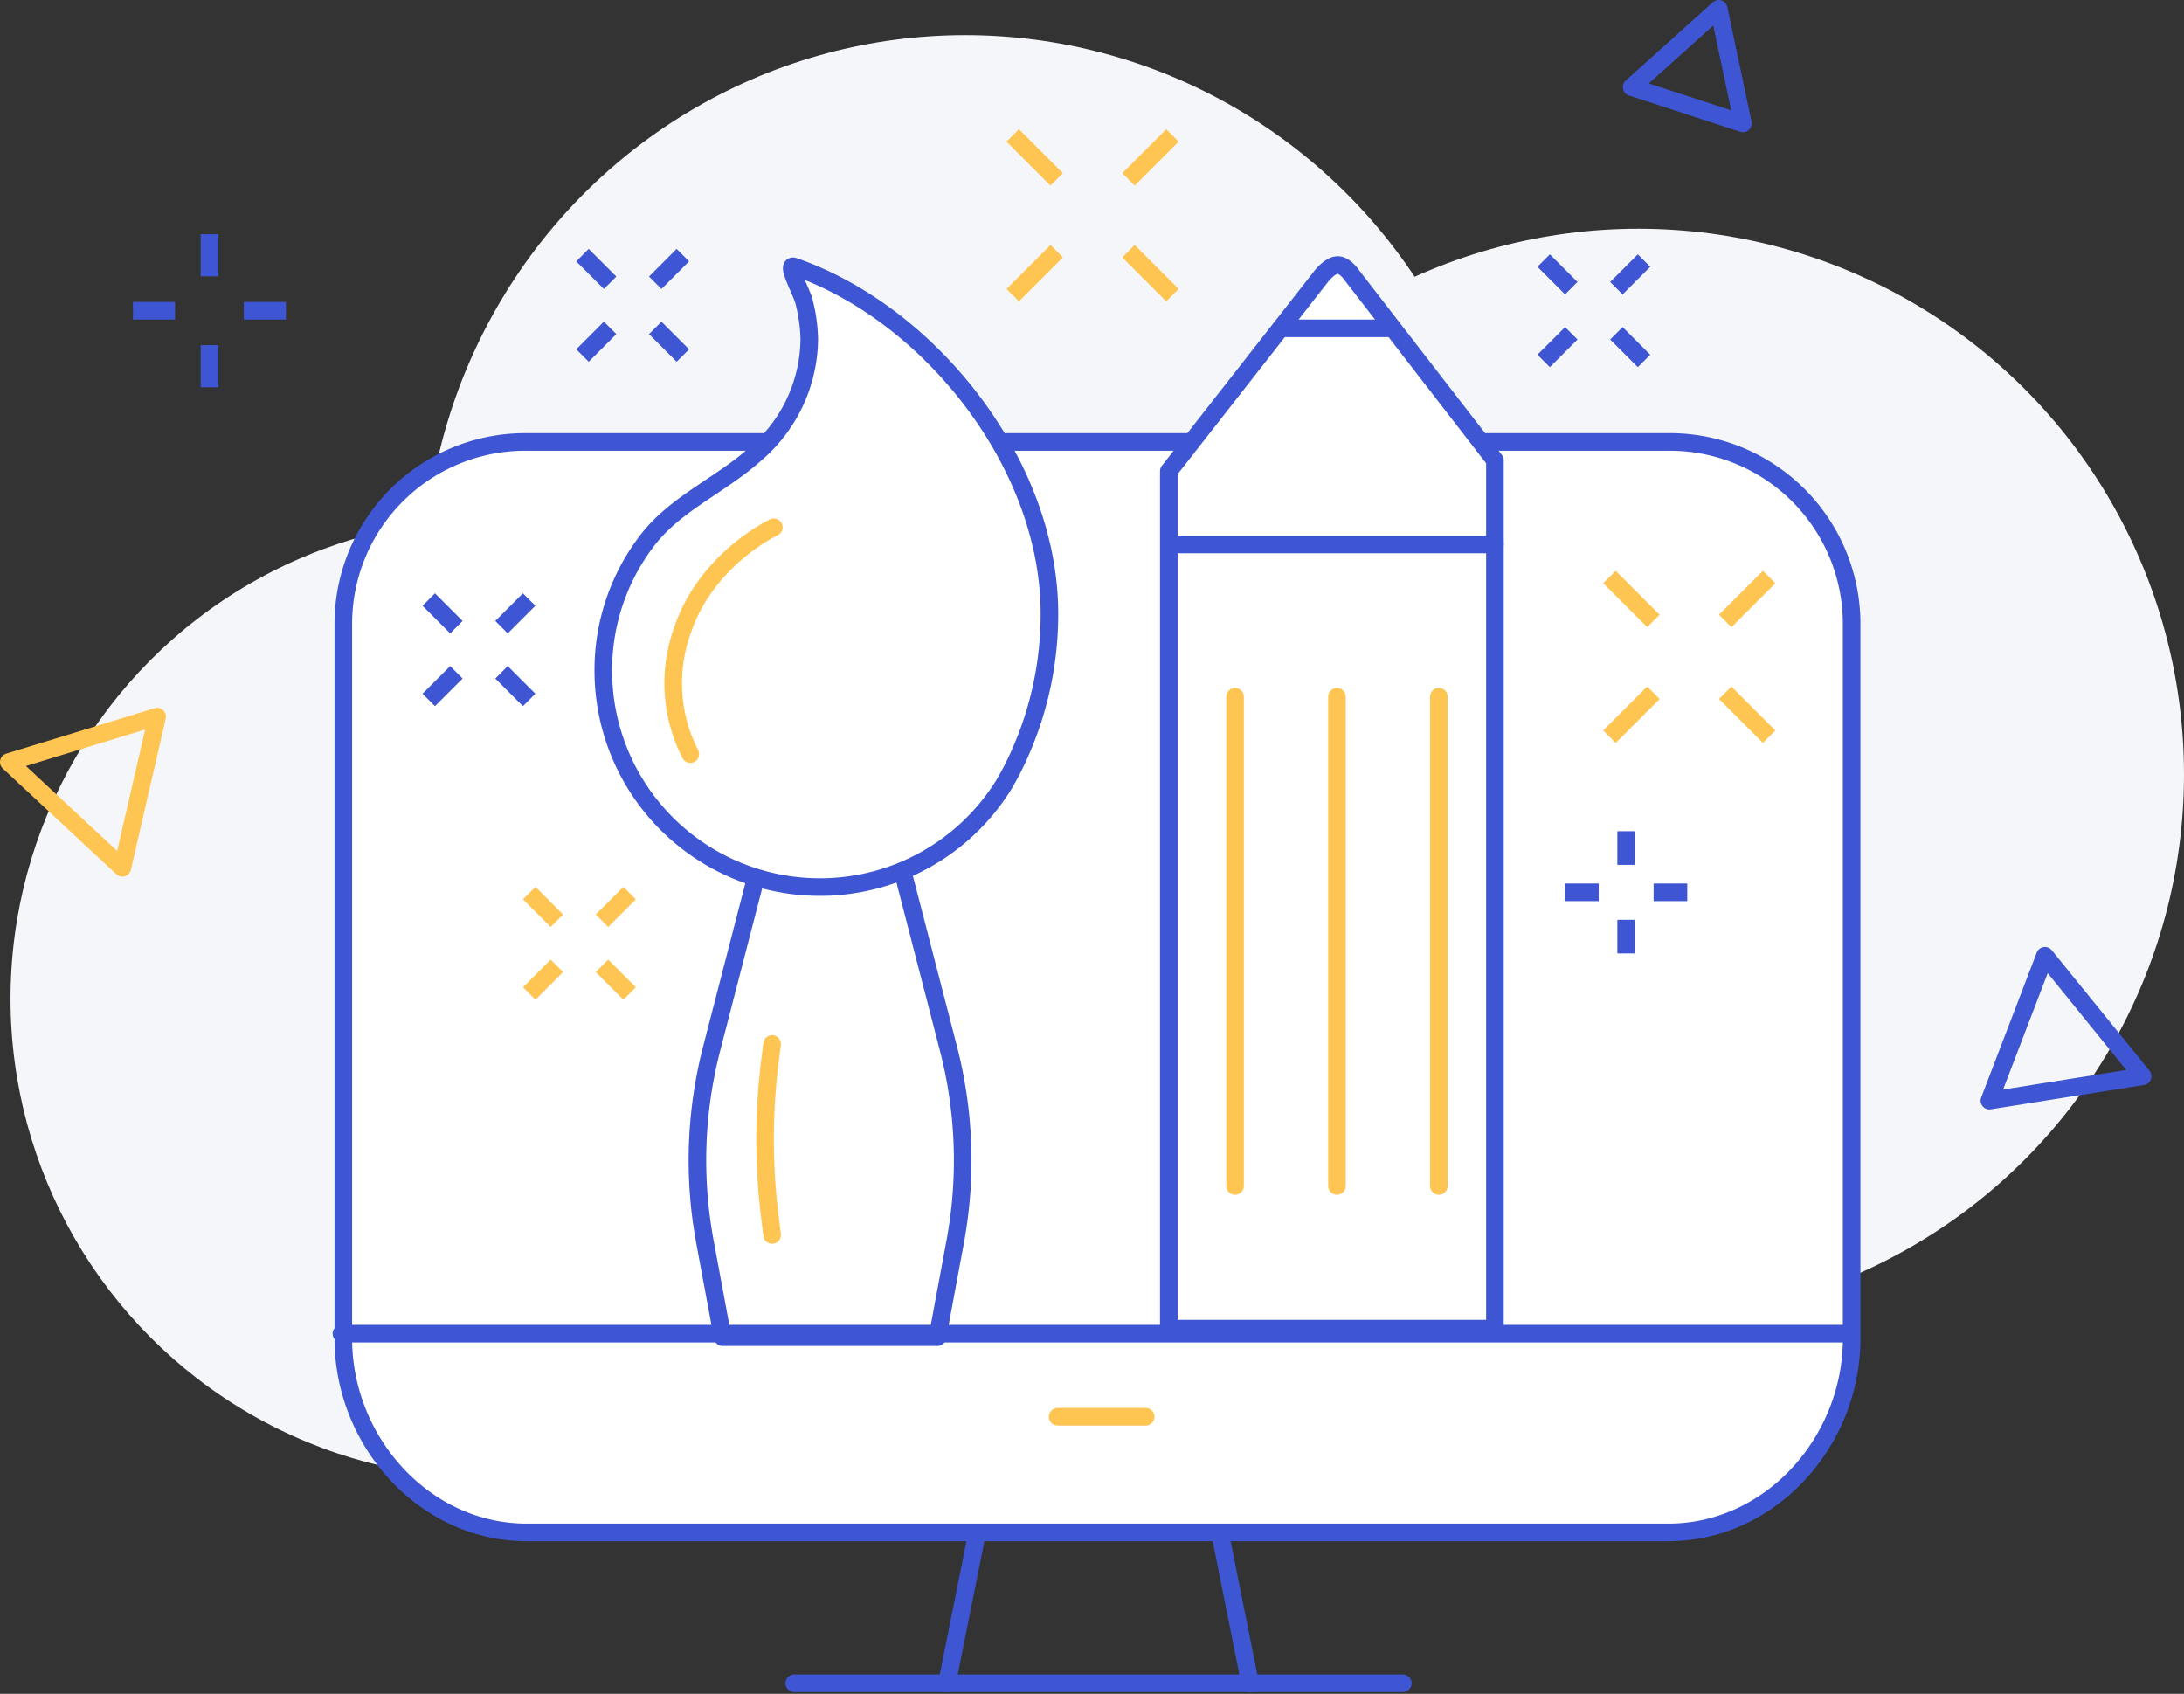
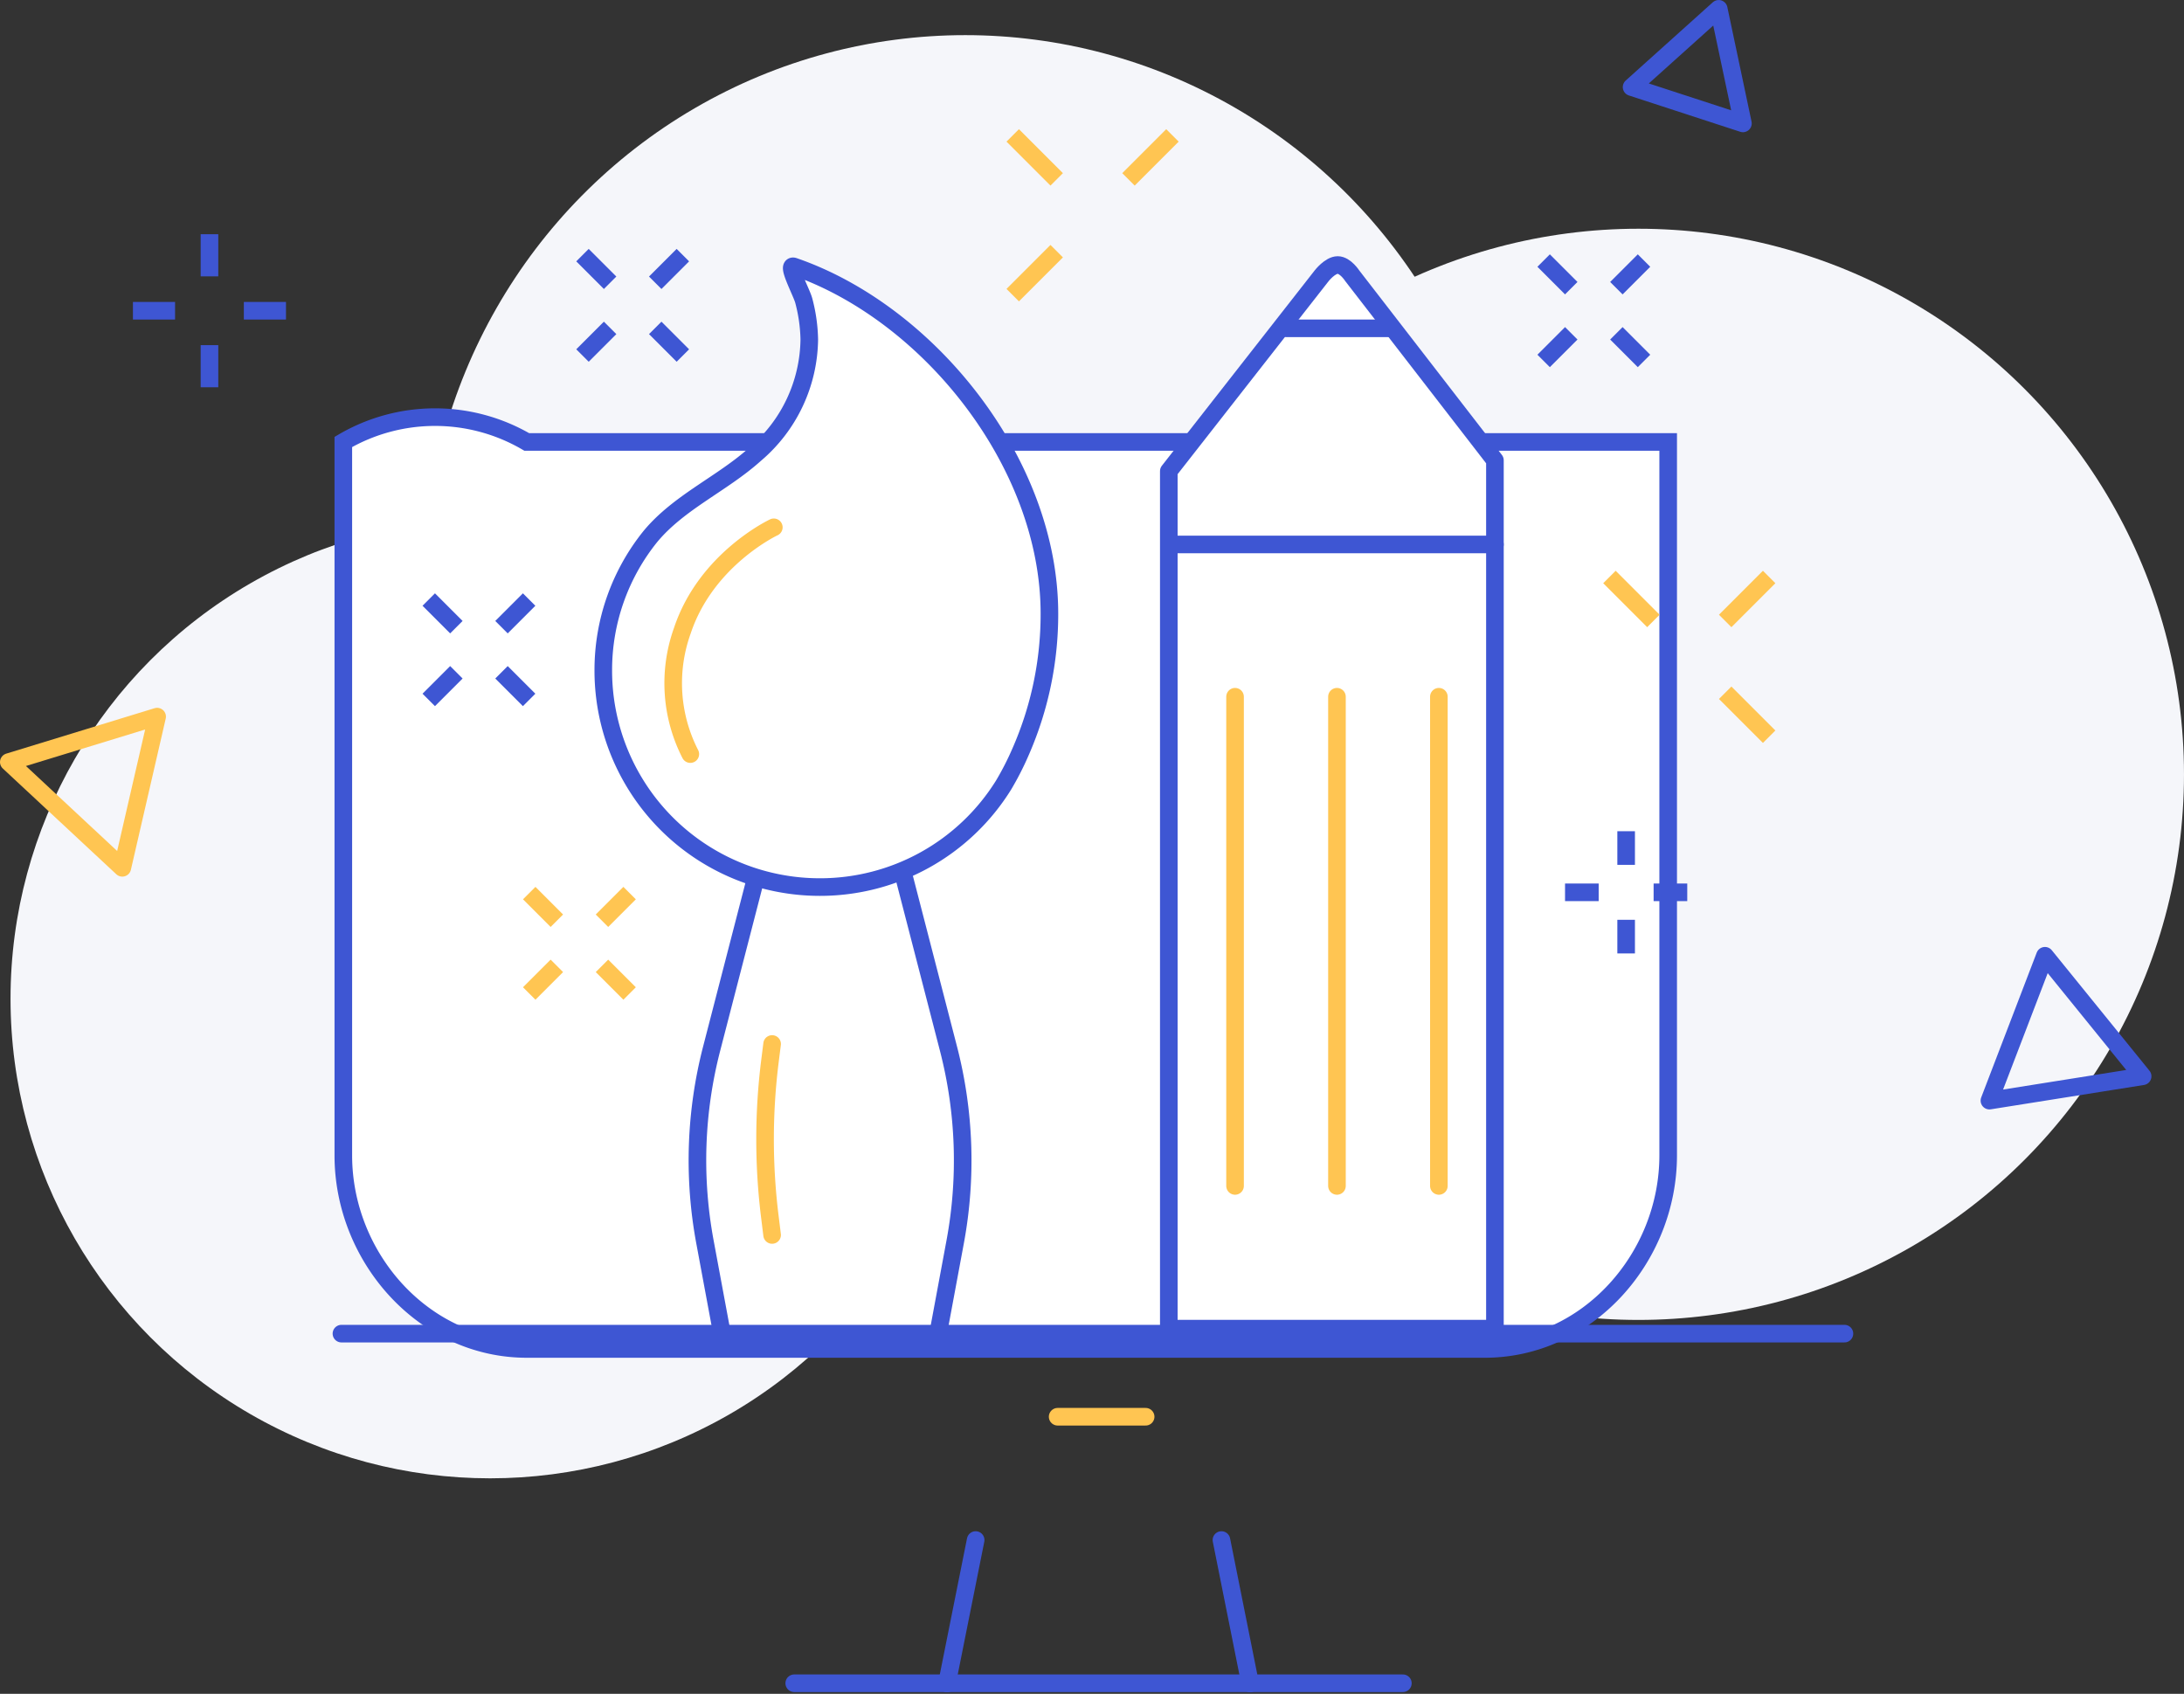
<svg xmlns="http://www.w3.org/2000/svg" width="248.197" height="192.485" viewBox="0 0 248.197 192.485">
  <rect x="0" y="0" width="248.197" height="192.485" fill="#333333" stroke="none" />
  <defs>
    <style>
            .prefix__cls-1{fill:#f5f6fa}.prefix__cls-11{fill:#fff}.prefix__cls-11,.prefix__cls-3,.prefix__cls-6,.prefix__cls-8{stroke:#3E56D3}.prefix__cls-11,.prefix__cls-3,.prefix__cls-4{stroke-linecap:round}.prefix__cls-11,.prefix__cls-3,.prefix__cls-4,.prefix__cls-6,.prefix__cls-7,.prefix__cls-8{stroke-width:2px}.prefix__cls-3,.prefix__cls-4,.prefix__cls-6,.prefix__cls-7,.prefix__cls-8{fill:none}.prefix__cls-11,.prefix__cls-3,.prefix__cls-4,.prefix__cls-6,.prefix__cls-7,.prefix__cls-8{stroke-miterlimit:10}.prefix__cls-4,.prefix__cls-7{stroke:#ffc552}.prefix__cls-11,.prefix__cls-6{stroke-linejoin:round}
        </style>
  </defs>
  <g id="prefix__Сгруппировать_1842" data-name="Сгруппировать 1842" transform="translate(-616.673 -1900)">
    <g id="prefix__Сгруппировать_1841" data-name="Сгруппировать 1841" transform="translate(618.052 1904.474)">
      <circle id="prefix__Эллипс_328" cx="54.5" cy="54.5" r="54.5" class="prefix__cls-1" data-name="Эллипс 328" transform="translate(-.183 54.519)" />
      <ellipse id="prefix__Эллипс_329" cx="61.5" cy="62" class="prefix__cls-1" data-name="Эллипс 329" rx="61.5" ry="62" transform="translate(46.817 -.481)" />
      <circle id="prefix__Эллипс_330" cx="62" cy="62" r="62" class="prefix__cls-1" data-name="Эллипс 330" transform="translate(122.817 21.519)" />
      <circle id="prefix__Эллипс_331" cx="36.5" cy="36.5" r="36.5" class="prefix__cls-1" data-name="Эллипс 331" transform="translate(29.817 72.519)" />
    </g>
    <g id="prefix__Сгруппировать_1811" data-name="Сгруппировать 1811" transform="translate(617.673 1901)">
      <g id="prefix__Сгруппировать_1840" data-name="Сгруппировать 1840" transform="translate(37.802 49.222)">
-         <path id="prefix__Контур_861" fill="#fff" stroke="#3E56D3" stroke-linecap="round" stroke-width="2px" d="M21.1-.008h129.714a20.669 20.669 0 0 1 20.847 20.847v81.07c0 11.654-9.193 22-20.847 22H21.1c-11.654 0-20.847-10.351-20.847-22v-81.07A20.669 20.669 0 0 1 21.1-.008z" data-name="Контур 861" transform="translate(-.039 .008)" />
+         <path id="prefix__Контур_861" fill="#fff" stroke="#3E56D3" stroke-linecap="round" stroke-width="2px" d="M21.1-.008h129.714v81.07c0 11.654-9.193 22-20.847 22H21.1c-11.654 0-20.847-10.351-20.847-22v-81.07A20.669 20.669 0 0 1 21.1-.008z" data-name="Контур 861" transform="translate(-.039 .008)" />
        <path id="prefix__Линия_261" d="M0 0L170.806 0" class="prefix__cls-3" data-name="Линия 261" transform="translate(0 101.328)" />
        <path id="prefix__Линия_294" d="M0 0L69.168 0" class="prefix__cls-3" data-name="Линия 294" transform="translate(51.457 141.058)" />
        <path id="prefix__Линия_295" d="M0 0L10 0" class="prefix__cls-4" data-name="Линия 295" transform="translate(81.393 110.772)" />
        <g id="prefix__Сгруппировать_1835" data-name="Сгруппировать 1835" transform="translate(68.814 124.783)">
          <path id="prefix__Линия_296" d="M3.261 0L0 16.303" class="prefix__cls-3" data-name="Линия 296" />
          <path id="prefix__Линия_297" d="M0 0L3.261 16.303" class="prefix__cls-3" data-name="Линия 297" transform="translate(31.193)" />
        </g>
      </g>
      <path id="prefix__Контур_856" fill="none" stroke="#ffc552" stroke-linejoin="round" stroke-miterlimit="10" stroke-width="2px" d="M-315.956 923.008l-16.858 5.163 12.9 12.018z" data-name="Контур 856" transform="translate(332.814 -842.573)" />
      <path id="prefix__Контур_857" d="M15.572 8.269L0 0l.624 17.62z" class="prefix__cls-6" data-name="Контур 857" transform="rotate(23 -148.76 622.474)" />
      <path id="prefix__Контур_858" d="M-184.182 876.723l-2.753-13.022-9.9 8.895z" class="prefix__cls-6" data-name="Контур 858" transform="translate(381.254 -863.7)" />
      <g id="prefix__Сгруппировать_1813" data-name="Сгруппировать 1813" transform="translate(114.09 14.388)">
        <g id="prefix__Сгруппировать_1811-2" data-name="Сгруппировать 1811">
          <path id="prefix__Линия_262" d="M4.996 0L0 4.996" class="prefix__cls-7" data-name="Линия 262" transform="translate(13.154)" />
          <path id="prefix__Линия_263" d="M4.996 0L0 4.996" class="prefix__cls-7" data-name="Линия 263" transform="translate(0 13.154)" />
        </g>
        <g id="prefix__Сгруппировать_1812" data-name="Сгруппировать 1812">
-           <path id="prefix__Линия_264" d="M4.996 4.996L0 0" class="prefix__cls-7" data-name="Линия 264" transform="translate(13.154 13.154)" />
          <path id="prefix__Линия_265" d="M4.996 4.996L0 0" class="prefix__cls-7" data-name="Линия 265" />
        </g>
      </g>
      <g id="prefix__Сгруппировать_1816" data-name="Сгруппировать 1816" transform="translate(14.108 25.616)">
        <g id="prefix__Сгруппировать_1814" data-name="Сгруппировать 1814" transform="translate(0 8.696)">
          <path id="prefix__Линия_266" d="M4.788 0L0 0" class="prefix__cls-8" data-name="Линия 266" transform="translate(12.604)" />
          <path id="prefix__Линия_267" d="M4.788 0L0 0" class="prefix__cls-8" data-name="Линия 267" />
        </g>
        <g id="prefix__Сгруппировать_1815" data-name="Сгруппировать 1815" transform="translate(8.696)">
          <path id="prefix__Линия_268" d="M0 4.788L0 0" class="prefix__cls-8" data-name="Линия 268" transform="translate(0 12.604)" />
          <path id="prefix__Линия_269" d="M0 4.788L0 0" class="prefix__cls-8" data-name="Линия 269" />
        </g>
      </g>
      <g id="prefix__Сгруппировать_1819" data-name="Сгруппировать 1819" transform="translate(176.856 93.457)">
        <g id="prefix__Сгруппировать_1817" data-name="Сгруппировать 1817" transform="translate(0 6.944)">
          <path id="prefix__Линия_270" d="M3.823 0L0 0" class="prefix__cls-8" data-name="Линия 270" transform="translate(10.066)" />
          <path id="prefix__Линия_271" d="M3.823 0L0 0" class="prefix__cls-8" data-name="Линия 271" />
        </g>
        <g id="prefix__Сгруппировать_1818" data-name="Сгруппировать 1818" transform="translate(6.944)">
          <path id="prefix__Линия_272" d="M0 3.823L0 0" class="prefix__cls-8" data-name="Линия 272" transform="translate(0 10.066)" />
          <path id="prefix__Линия_273" d="M0 3.823L0 0" class="prefix__cls-8" data-name="Линия 273" />
        </g>
      </g>
      <g id="prefix__Сгруппировать_1822" data-name="Сгруппировать 1822" transform="translate(181.902 64.568)">
        <g id="prefix__Сгруппировать_1820" data-name="Сгруппировать 1820">
          <path id="prefix__Линия_274" d="M4.996 0L0 4.996" class="prefix__cls-7" data-name="Линия 274" transform="translate(13.154)" />
-           <path id="prefix__Линия_275" d="M4.996 0L0 4.996" class="prefix__cls-7" data-name="Линия 275" transform="translate(0 13.154)" />
        </g>
        <g id="prefix__Сгруппировать_1821" data-name="Сгруппировать 1821">
          <path id="prefix__Линия_276" d="M4.996 4.996L0 0" class="prefix__cls-7" data-name="Линия 276" transform="translate(13.154 13.154)" />
          <path id="prefix__Линия_277" d="M4.996 4.996L0 0" class="prefix__cls-7" data-name="Линия 277" />
        </g>
      </g>
      <g id="prefix__Сгруппировать_1825" data-name="Сгруппировать 1825" transform="translate(174.423 28.608)">
        <g id="prefix__Сгруппировать_1823" data-name="Сгруппировать 1823">
          <path id="prefix__Линия_278" d="M3.14 0L0 3.14" class="prefix__cls-8" data-name="Линия 278" transform="translate(8.268)" />
          <path id="prefix__Линия_279" d="M3.14 0L0 3.14" class="prefix__cls-8" data-name="Линия 279" transform="translate(0 8.268)" />
        </g>
        <g id="prefix__Сгруппировать_1824" data-name="Сгруппировать 1824">
          <path id="prefix__Линия_280" d="M3.14 3.14L0 0" class="prefix__cls-8" data-name="Линия 280" transform="translate(8.268 8.268)" />
          <path id="prefix__Линия_281" d="M3.14 3.14L0 0" class="prefix__cls-8" data-name="Линия 281" />
        </g>
      </g>
      <g id="prefix__Сгруппировать_1828" data-name="Сгруппировать 1828" transform="translate(65.195 27.993)">
        <g id="prefix__Сгруппировать_1826" data-name="Сгруппировать 1826">
          <path id="prefix__Линия_282" d="M3.14 0L0 3.14" class="prefix__cls-8" data-name="Линия 282" transform="translate(8.268)" />
          <path id="prefix__Линия_283" d="M3.14 0L0 3.14" class="prefix__cls-8" data-name="Линия 283" transform="translate(0 8.268)" />
        </g>
        <g id="prefix__Сгруппировать_1827" data-name="Сгруппировать 1827">
          <path id="prefix__Линия_284" d="M3.14 3.14L0 0" class="prefix__cls-8" data-name="Линия 284" transform="translate(8.268 8.268)" />
          <path id="prefix__Линия_285" d="M3.14 3.14L0 0" class="prefix__cls-8" data-name="Линия 285" />
        </g>
      </g>
      <g id="prefix__Сгруппировать_1831" data-name="Сгруппировать 1831" transform="translate(47.724 67.13)">
        <g id="prefix__Сгруппировать_1829" data-name="Сгруппировать 1829">
          <path id="prefix__Линия_286" d="M3.14 0L0 3.14" class="prefix__cls-8" data-name="Линия 286" transform="translate(8.268)" />
          <path id="prefix__Линия_287" d="M3.14 0L0 3.14" class="prefix__cls-8" data-name="Линия 287" transform="translate(0 8.268)" />
        </g>
        <g id="prefix__Сгруппировать_1830" data-name="Сгруппировать 1830">
          <path id="prefix__Линия_288" d="M3.14 3.14L0 0" class="prefix__cls-8" data-name="Линия 288" transform="translate(8.268 8.268)" />
          <path id="prefix__Линия_289" d="M3.14 3.14L0 0" class="prefix__cls-8" data-name="Линия 289" />
        </g>
      </g>
      <g id="prefix__Сгруппировать_1834" data-name="Сгруппировать 1834" transform="translate(59.143 100.489)">
        <g id="prefix__Сгруппировать_1832" data-name="Сгруппировать 1832">
          <path id="prefix__Линия_290" d="M3.14 0L0 3.14" class="prefix__cls-7" data-name="Линия 290" transform="translate(8.268)" />
          <path id="prefix__Линия_291" d="M3.14 0L0 3.14" class="prefix__cls-7" data-name="Линия 291" transform="translate(0 8.268)" />
        </g>
        <g id="prefix__Сгруппировать_1833" data-name="Сгруппировать 1833">
          <path id="prefix__Линия_292" d="M3.14 3.14L0 0" class="prefix__cls-7" data-name="Линия 292" transform="translate(8.268 8.268)" />
          <path id="prefix__Линия_293" d="M3.14 3.14L0 0" class="prefix__cls-7" data-name="Линия 293" />
        </g>
      </g>
      <g id="prefix__Сгруппировать_1839" data-name="Сгруппировать 1839" transform="translate(67.56 29.263)">
        <path id="prefix__Контур_854" fill="none" stroke="#3E56D3" stroke-linecap="round" stroke-linejoin="round" stroke-miterlimit="10" stroke-width="2px" d="M-251.9 936h-16.275l-5.322 20.58a50.69 50.69 0 0 0-.761 21.943l2.014 10.833h24.412l2.014-10.833a50.69 50.69 0 0 0-.761-21.943z" data-name="Контур 854" transform="translate(285.809 -867.67)" />
        <path id="prefix__Контур_855" fill="none" stroke="#ffc552" stroke-linecap="round" stroke-linejoin="round" stroke-miterlimit="10" stroke-width="2px" d="M-267.79 953l-.241 1.914a71.368 71.368 0 0 0-.015 17.715l.256 2.071" data-name="Контур 855" transform="translate(286.975 -864.626)" />
        <g id="prefix__Сгруппировать_1836" data-name="Сгруппировать 1836">
          <path id="prefix__Контур_859" d="M-232.3 924.438a38.88 38.88 0 0 1-3.241 15.61 33.081 33.081 0 0 1-1.959 3.852 24.55 24.55 0 0 1-20.886 11.609A24.6 24.6 0 0 1-283 930.908a24.178 24.178 0 0 1 5.371-15.262c3.256-3.911 8.16-5.965 11.9-9.339a17.364 17.364 0 0 0 6.139-13.018 18.43 18.43 0 0 0-.621-4.4c-.229-.917-2.02-4.209-1.126-3.9 15.325 5.29 29.037 22.33 29.037 39.449z" class="prefix__cls-11" data-name="Контур 859" transform="translate(283 -884.968)" />
        </g>
        <path id="prefix__Контур_860" fill="#fff" stroke="#ffc552" stroke-linecap="round" stroke-linejoin="round" stroke-miterlimit="10" stroke-width="2px" d="M-273.451 933.769a17.644 17.644 0 0 1-.9-14.04c2.712-8.137 10.389-11.729 10.389-11.729" data-name="Контур 860" transform="translate(283.341 -878.34)" />
      </g>
      <g id="prefix__Сгруппировать_1838" data-name="Сгруппировать 1838" transform="translate(131.827 29.114)">
        <path id="prefix__Контур_852" d="M-198.822 1011.514h-37.061v-97.442l17.372-22.2s.952-1.223 1.821-1.223 1.654 1.223 1.654 1.223l16.214 20.969z" class="prefix__cls-11" data-name="Контур 852" transform="translate(235.883 -890.647)" />
        <path id="prefix__Линия_258" d="M0 0L0 55.591" class="prefix__cls-4" data-name="Линия 258" transform="translate(7.528 49.061)" />
        <path id="prefix__Линия_259" d="M0 0L0 55.591" class="prefix__cls-4" data-name="Линия 259" transform="translate(30.691 49.061)" />
        <path id="prefix__Линия_299" d="M0 0L0 55.591" class="prefix__cls-4" data-name="Линия 299" transform="translate(19.109 49.061)" />
        <path id="prefix__Линия_260" d="M0 0L36.229 0" class="prefix__cls-3" data-name="Линия 260" transform="translate(.831 31.758)" />
        <path id="prefix__Линия_298" d="M0 0L12 0" class="prefix__cls-3" data-name="Линия 298" transform="translate(13.367 7.194)" />
      </g>
    </g>
  </g>
</svg>